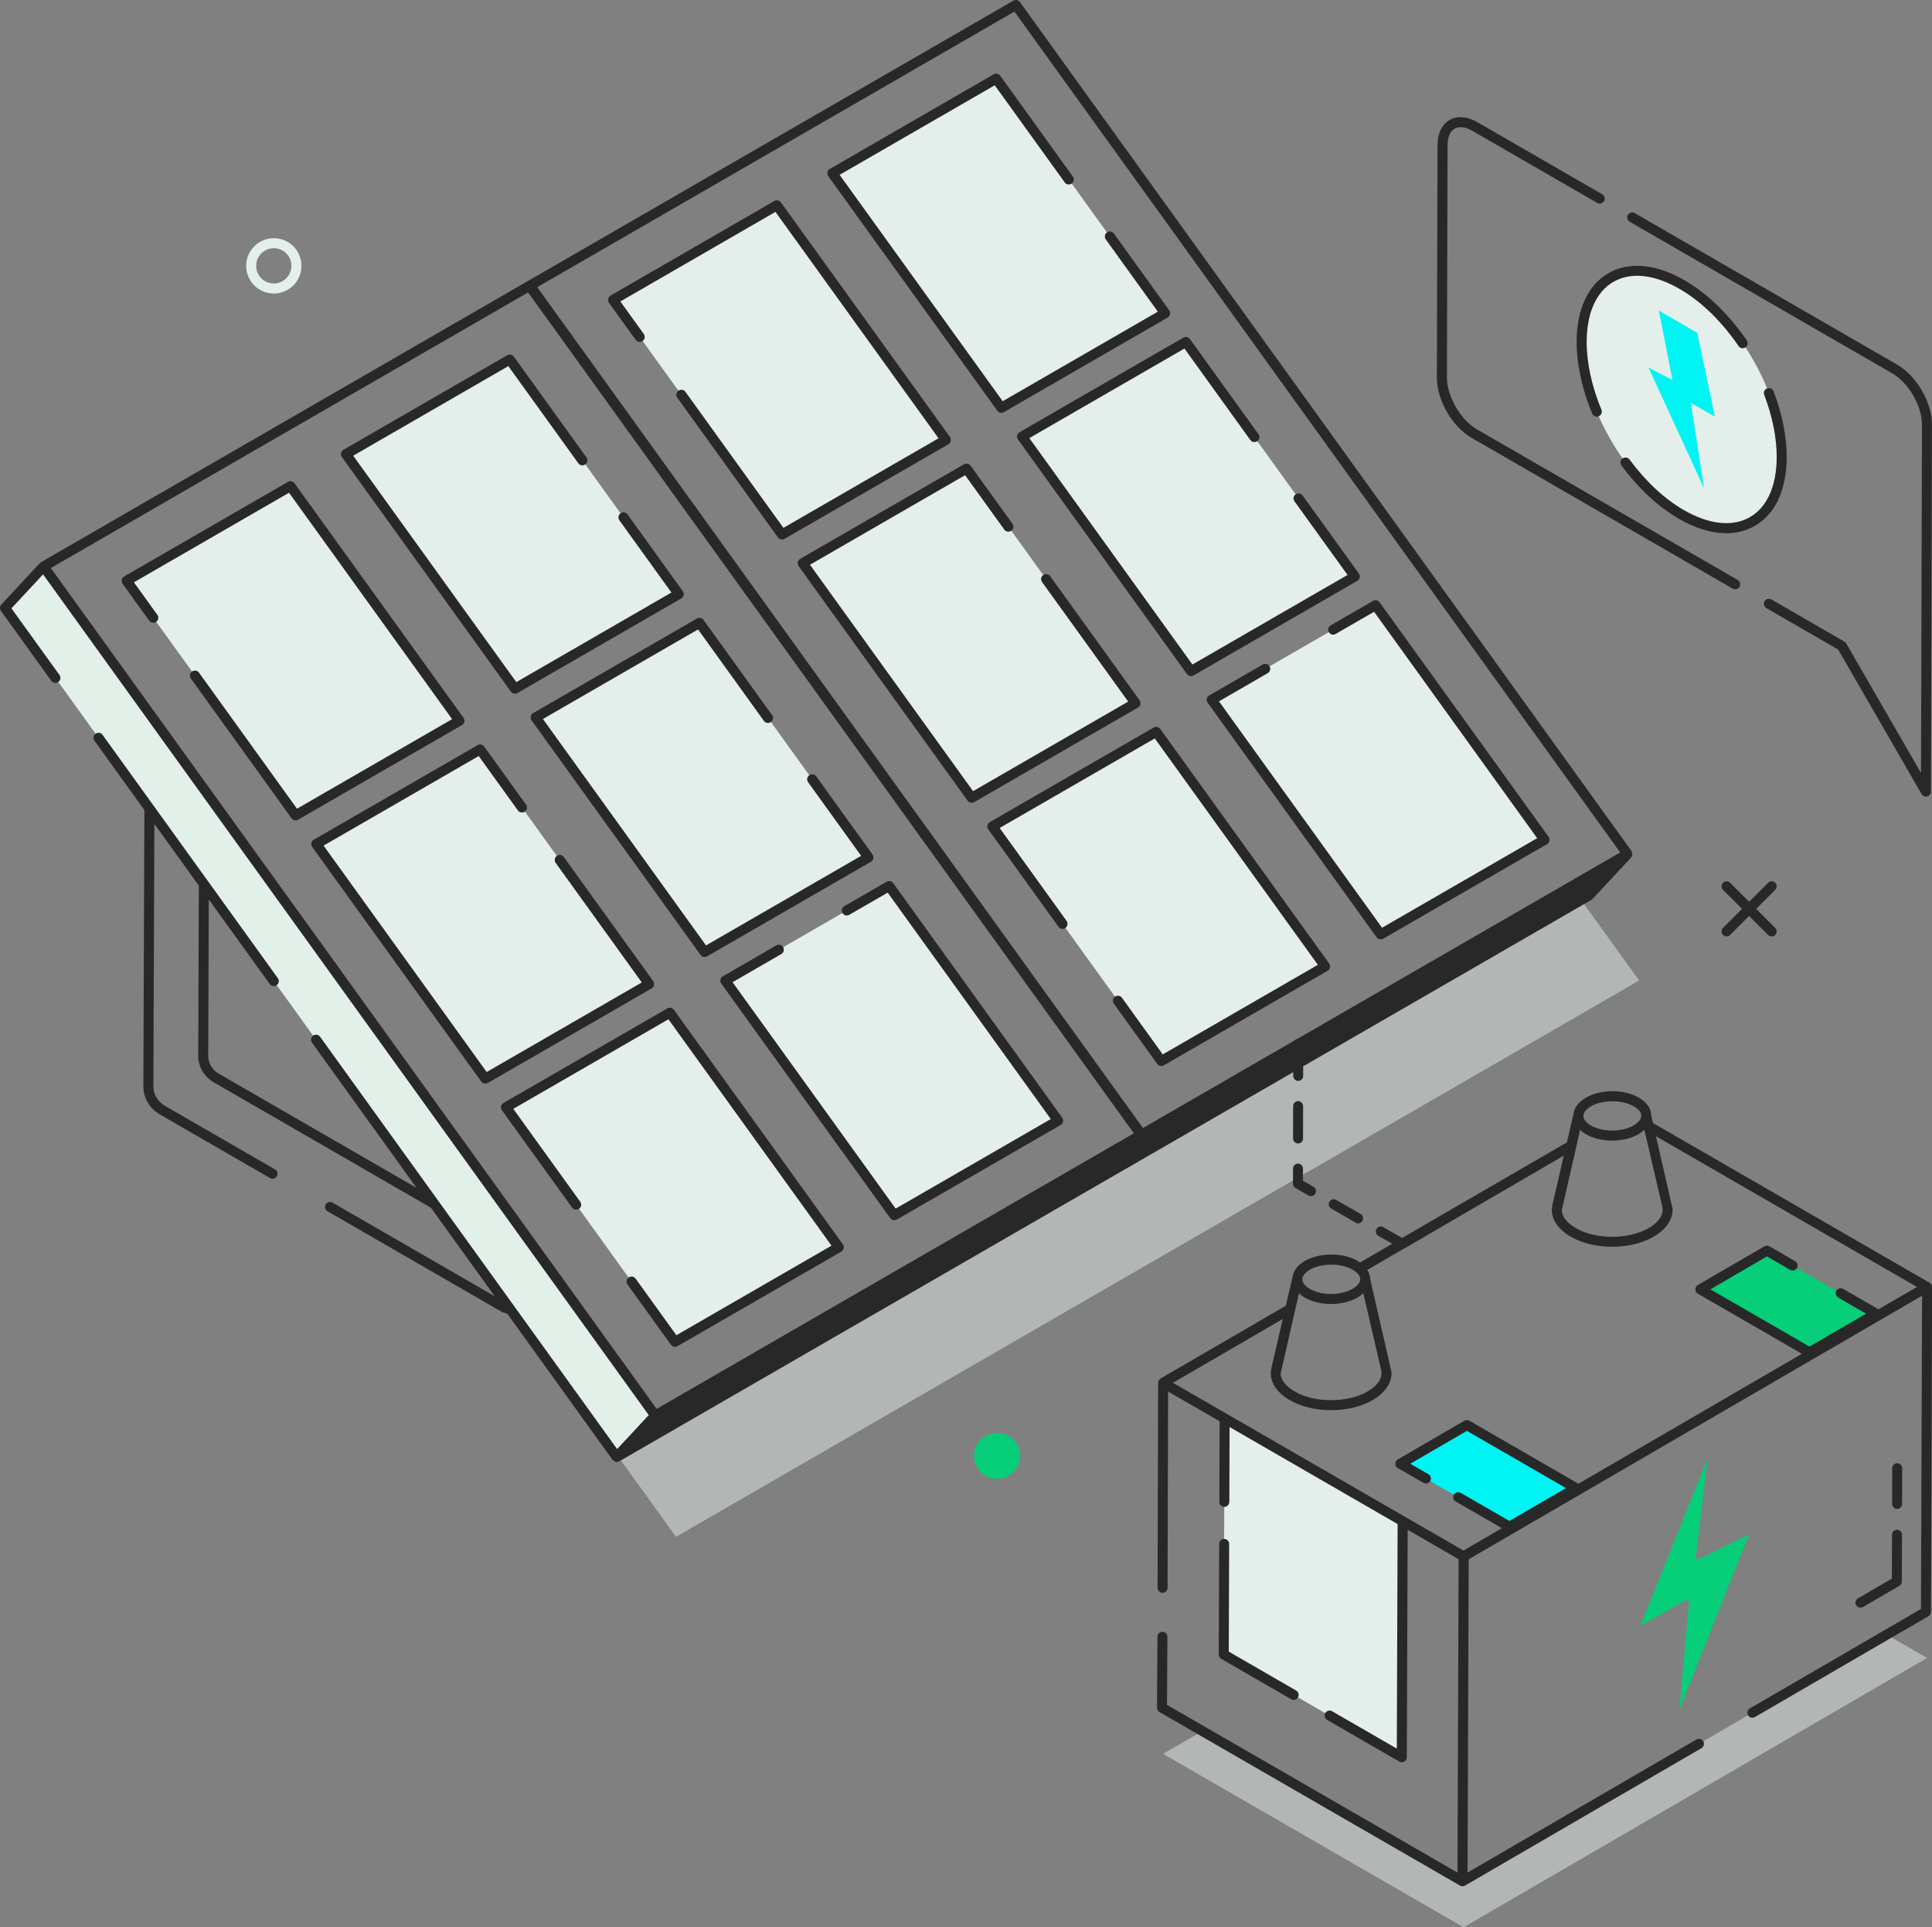
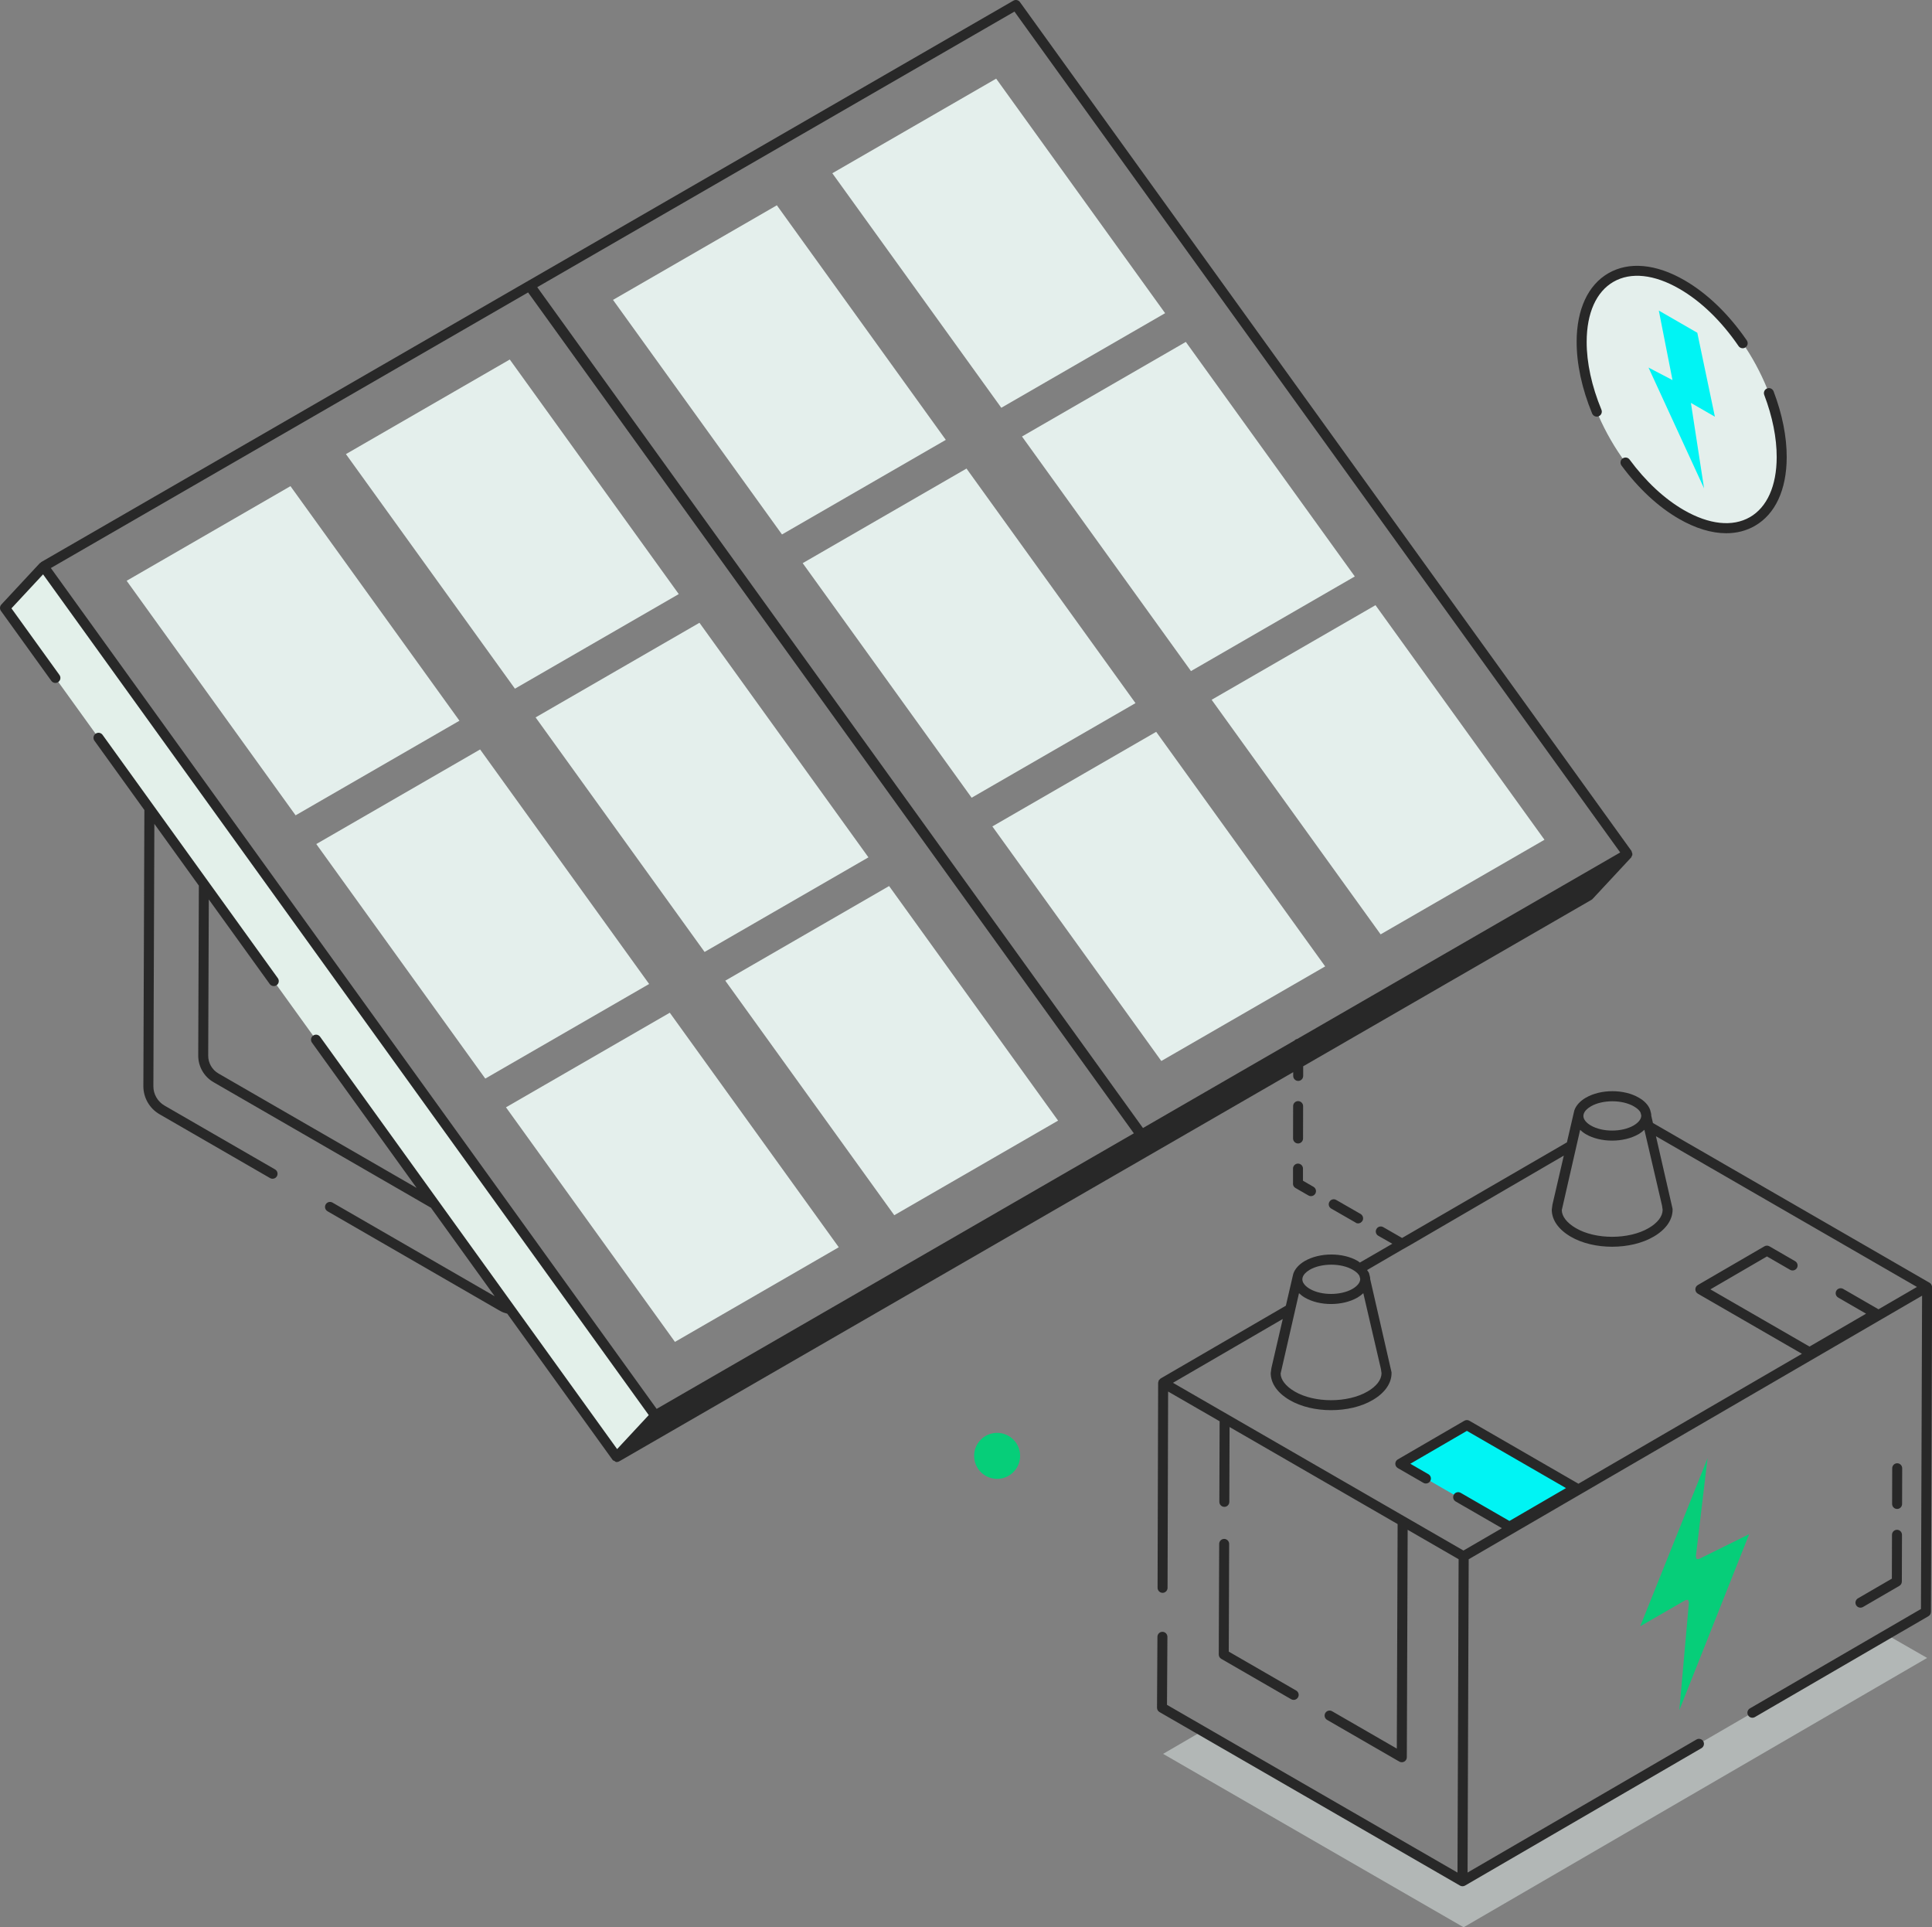
<svg xmlns="http://www.w3.org/2000/svg" id="a" viewBox="0 0 553.59 552.12">
  <rect x="0" y="0" width="553.59" height="552.12" fill="#808080" stroke="none" />
  <defs>
    <style>.b{fill:#e3f0ea;}.b,.c,.d,.e,.f,.g{stroke-width:0px;}.c,.g{fill:#e4efec;}.d{fill:#282828;}.e{fill:#06ce79;}.f{fill:#00f4f4;}.g{isolation:isolate;opacity:.5;}</style>
  </defs>
-   <polygon class="g" points="469.69 280.89 193.7 440.26 33.24 217.62 46.73 209.81 187.73 405.49 326.96 325.12 185.96 129.39 186.07 129.33 327.14 325.06 450.24 253.93 469.69 280.89" />
  <polygon class="g" points="552.19 474.96 419.38 552.12 333.27 502.44 344.52 495.9 419.04 538.93 486.79 499.57 502.1 490.68 540.6 468.31 552.19 474.96" />
-   <polyline class="e" points="513.67 362.55 506.31 358.31 487.25 369.39 518.51 387.44 537.58 376.36 527.44 370.5" />
  <polyline class="f" points="417.85 428.93 432.54 437.41 451.61 426.32 420.34 408.27 401.27 419.36 408.6 423.59" />
-   <polygon class="c" points="350.64 473.98 350.89 406.34 401.9 435.79 401.65 503.42 350.64 473.98" />
  <polygon class="e" points="489.29 417.72 489.03 419.81 485.92 445.91 486.13 446.61 486.78 446.63 501.2 439.51 482.54 486.51 481.18 489.94 481.42 487.4 483.94 459.04 483.69 458.32 482.98 458.38 469.99 465.88 488.11 420.69 489.29 417.72" />
  <polygon class="c" points="285.44 22.53 333.85 89.72 286.91 116.82 238.49 49.63 285.44 22.53" />
  <polygon class="c" points="222.6 58.81 271.01 126.01 224.07 153.11 175.65 85.91 222.6 58.81" />
  <polygon class="c" points="339.78 97.95 388.2 165.14 341.26 192.25 292.84 125.05 339.78 97.95" />
  <polygon class="c" points="276.94 134.23 325.36 201.43 278.41 228.53 230 161.33 276.94 134.23" />
  <polygon class="c" points="394.13 173.37 442.55 240.57 395.6 267.67 347.18 200.47 394.13 173.37" />
  <polygon class="c" points="331.29 209.65 379.71 276.85 332.76 303.95 284.35 236.75 331.29 209.65" />
  <polygon class="b" points="187.75 405.51 176.7 417.4 1.43 174.17 12.48 162.29 187.75 405.51" />
  <polygon class="c" points="146.07 102.99 194.49 170.19 147.55 197.29 99.12 130.09 146.07 102.99" />
  <polygon class="c" points="83.23 139.27 131.65 206.47 84.7 233.57 36.29 166.38 83.23 139.27" />
  <polygon class="c" points="200.42 178.41 248.84 245.61 201.89 272.71 153.47 205.52 200.42 178.41" />
  <polygon class="c" points="137.57 214.7 186 281.89 139.05 308.99 90.63 241.8 137.57 214.7" />
  <polygon class="c" points="254.76 253.83 303.18 321.03 256.24 348.13 207.82 280.94 254.76 253.83" />
  <polygon class="c" points="191.92 290.12 240.34 357.31 193.4 384.42 144.98 317.22 191.92 290.12" />
  <circle class="e" cx="285.71" cy="417.07" r="6.59" />
  <path class="c" d="M481.96,81.51c-15.81-9.13-28.71-1.85-28.76,16.37-.05,18.19,12.76,40.36,28.57,49.49,15.83,9.14,28.71,1.8,28.76-16.39.05-18.22-12.74-40.33-28.57-49.47Z" />
  <path class="d" d="M371.94,327.58c.79,0,1.43-.64,1.43-1.43l.02-9.27c0-.79-.64-1.43-1.43-1.44-.79,0-1.43.64-1.43,1.43l-.02,9.27c0,.79.64,1.43,1.43,1.44ZM370.48,339.09c0,.51.27.99.72,1.24l3.73,2.15c.22.13.47.19.72.19.49,0,.97-.26,1.24-.72.39-.69.16-1.56-.53-1.96l-3.01-1.74v-3.47c.01-.79-.63-1.43-1.42-1.44h0c-.79,0-1.43.64-1.43,1.43v4.3ZM380.93,344.28c-.4.69-.17,1.55.52,1.95l7,4.02c.17.17.46.23.69.23.52,0,.98-.29,1.26-.75.4-.69.11-1.55-.52-1.95l-7-4.02c-.69-.4-1.55-.17-1.95.52ZM553.48,368.28c-.03-.1-.03-.21-.08-.29-.12-.21-.3-.4-.52-.52l-79.25-45.76-.48-2.08c0-.23,0-.52-.1-.83l-.22-.84c-.48-1.36-1.61-2.57-3.24-3.5-4.24-2.48-10.9-2.48-15.19,0-1.69.99-2.84,2.27-3.31,3.69-.01.03,0,.06-.01.09,0,.01-.02.02-.02.04l-2.08,8.98-47.23,27.39-5.39-3.1c-.69-.4-1.55-.17-1.95.52-.4.69-.17,1.55.52,1.95l4.02,2.29-9.3,5.39c-.21-.14-.35-.32-.59-.45-4.23-2.48-10.89-2.48-15.19,0-1.69.99-2.84,2.27-3.31,3.7-.01.03,0,.06-.01.09,0,.01-.02.02-.02.04l-2.08,8.97-35.89,20.86c-.12.07-.19.18-.28.28-.08.08-.18.14-.24.24-.06.1-.06.23-.09.35-.03.12-.1.24-.1.37l-.16,58.72c0,.79.64,1.43,1.43,1.44h0c.79,0,1.43-.64,1.43-1.43l.16-56.24,14.76,8.52-.08,23.08c0,.79.64,1.44,1.43,1.44h0c.79,0,1.43-.64,1.43-1.43l.07-21.44,48.15,27.8-.23,64.32-18.54-10.7c-.67-.4-1.56-.17-1.96.52-.39.69-.16,1.56.53,1.96l20.68,11.94c.22.13.47.19.72.19s.49-.06.72-.19c.44-.25.72-.73.72-1.24l.24-65.16,14.6,8.43-.17,47.89-.15,41.88-83.24-48.05.12-19.48c0-.79-.63-1.44-1.42-1.44h-.01c-.79,0-1.43.64-1.43,1.43l-.12,20.31c0,.52.27.99.72,1.25l86.1,49.71c.22.13.47.19.72.19s.49-.06.72-.19c0,0,0,0,0,0,0,0,0,0,0,0l67.75-39.37c.68-.4.91-1.28.52-1.96-.4-.69-1.28-.92-1.96-.52l-65.58,38.11.14-40.41.18-49.34,129.91-75.5-.32,89.75-49.02,28.48c-.68.4-.91,1.28-.52,1.96.39.69,1.27.92,1.96.52l49.73-28.9c.44-.26.71-.73.71-1.24l.34-93.08s0,0,0,0,0,0,0,0c0-.15-.07-.28-.11-.42ZM452.76,323.67c.47.45,1,.87,1.63,1.24,2.11,1.23,4.82,1.85,7.54,1.85s5.45-.62,7.6-1.86c.63-.38,1.17-.8,1.65-1.24l5.06,21.73.17,1.21c-.02,1.87-1.43,3.71-3.99,5.21-5.7,3.34-15.27,3.34-20.91,0-2.57-1.5-3.98-3.37-4-5.14l5.26-23ZM455.84,316.94c1.68-.97,3.93-1.45,6.17-1.45s4.48.49,6.15,1.46c1.03.58,1.73,1.28,1.93,1.84l.19.73v.11c0,.97-.78,1.96-2.2,2.8-3.34,1.93-8.95,1.94-12.24,0-.8-.46-2.58-1.7-2.03-3.36.25-.76.95-1.49,2.03-2.12ZM372.22,370.47c.47.45,1,.87,1.63,1.24,2.11,1.24,4.82,1.86,7.54,1.86s5.45-.62,7.6-1.86c.64-.38,1.18-.8,1.65-1.24l5.05,21.73.17,1.21c-.02,1.87-1.43,3.71-3.99,5.21-5.7,3.34-15.26,3.34-20.91,0-2.57-1.5-3.99-3.37-4.01-5.14l5.26-23ZM375.3,363.75c1.68-.97,3.93-1.45,6.17-1.45s4.48.49,6.15,1.46c1.03.58,1.73,1.28,1.93,1.83l.2.74v.1c0,.96-.78,1.96-2.2,2.8-3.35,1.93-8.95,1.94-12.24,0-.8-.46-2.58-1.7-2.03-3.36.25-.76.95-1.49,2.03-2.12ZM367.55,377.9l-3.24,13.99-.2,1.47c0,2.94,1.92,5.68,5.41,7.72,3.27,1.93,7.57,2.9,11.88,2.9s8.63-.96,11.92-2.9c3.49-2.04,5.41-4.78,5.41-7.72v-.06c0-.06,0-.13-.01-.2l-6.11-26.68c0-.23,0-.54-.11-.83l-.22-.85c-.11-.32-.38-.6-.56-.9l10.08-5.87,2.24-1.26,44.05-25.66-3.25,14.02-.2,1.47c0,2.94,1.92,5.68,5.4,7.72,3.27,1.93,7.57,2.9,11.89,2.9s8.63-.97,11.92-2.9c3.49-2.04,5.41-4.78,5.41-7.72v-.06c0-.06,0-.13-.01-.2l-4.76-20.78,74.79,43.18-11.02,6.4-10.12-5.84c-.68-.39-1.56-.17-1.96.52-.39.69-.16,1.56.53,1.96l7.99,4.62-16.21,9.42-28.4-16.39,16.21-9.43,6.63,3.83c.67.39,1.55.16,1.96-.52.39-.69.16-1.56-.53-1.96l-7.35-4.25c-.45-.26-.99-.26-1.44,0l-19.08,11.09c-.44.26-.71.73-.71,1.24s.27.98.72,1.24l29.82,17.22-64.04,37.22-31.25-18.04c-.45-.26-.99-.26-1.44,0l-19.07,11.08c-.44.26-.71.73-.71,1.24s.27.98.72,1.24l7.33,4.23c.67.39,1.56.16,1.96-.52.39-.69.16-1.56-.53-1.96l-5.18-2.99,16.21-9.42,28.4,16.39-16.21,9.42-13.97-8.06c-.67-.39-1.56-.17-1.96.52-.39.69-.16,1.56.53,1.96l13.24,7.65-11.01,6.4-83.24-48.05,31.42-18.26Z" />
  <path class="d" d="M350.77,440.86h0c-.79,0-1.43.64-1.43,1.43l-.12,31.68c0,.52.27.99.72,1.25l20.03,11.57c.22.13.47.19.72.19.49,0,.97-.26,1.24-.72.39-.69.16-1.56-.53-1.96l-19.31-11.15.11-30.85c0-.79-.64-1.44-1.43-1.44ZM543.59,432.28h0c.79,0,1.43-.64,1.43-1.43l.03-10.22c0-.79-.64-1.44-1.43-1.44h0c-.79,0-1.43.64-1.43,1.43l-.03,10.22c0,.79.64,1.44,1.43,1.44ZM542.08,452.25l-9.71,5.64c-.68.4-.91,1.28-.52,1.96.26.46.75.71,1.24.71.25,0,.49-.06.72-.19l10.43-6.06c.44-.26.71-.73.71-1.24l.04-13.38c0-.79-.64-1.44-1.43-1.44h0c-.79,0-1.43.64-1.43,1.43l-.04,12.56ZM370.55,307.13v1.09c0,.79.64,1.43,1.43,1.44.79,0,1.43-.64,1.43-1.43v-2.76s82.6-47.69,82.6-47.69c.12-.07.24-.16.33-.26l11.05-11.88c.12-.13.12-.3.19-.45.04-.09.14-.13.16-.23,0-.04-.03-.07-.02-.11.04-.28-.04-.55-.17-.81-.03-.07,0-.15-.04-.22L292.25.59c-.43-.59-1.24-.77-1.88-.4l-139.24,80.39s-.02.05-.04.06c-.03.01-.06,0-.09.01L11.77,161.04c-.07.04-.07.13-.13.18-.06.05-.15.03-.2.08L.38,173.19c-.46.5-.51,1.26-.11,1.82l14.44,20.04c.46.64,1.35.79,2.01.32.64-.46.78-1.36.32-2l-13.76-19.09,9.06-9.74,173.55,240.85-9.06,9.74-85.11-118.12c-.46-.65-1.36-.8-2.01-.32-.64.46-.78,1.36-.32,2l29.99,41.62-56.78-32.78c-1.82-1.05-2.95-3.01-2.94-5.11l.17-44.75,17.45,24.22c.28.39.72.6,1.17.6.29,0,.58-.09.84-.27.64-.46.78-1.36.32-2l-50.22-69.7c-.47-.65-1.36-.79-2.01-.32-.64.46-.78,1.36-.32,2l14.31,19.86-.29,79.09c-.01,3.31,1.76,6.4,4.64,8.06l31.66,18.28c.67.39,1.56.17,1.96-.52.39-.69.16-1.56-.53-1.96l-31.66-18.28c-1.98-1.15-3.22-3.28-3.2-5.57l.28-75.14,12.75,17.7-.18,48.7c0,3.13,1.67,6.04,4.38,7.6l62.29,35.96,18.27,25.36-46.46-26.82c-.67-.4-1.56-.17-1.96.52-.39.69-.16,1.56.53,1.96l49.45,28.55c.64.37,1.34.61,2.05.79l30.19,41.9s.02,0,.03.02c0,.01,0,.03.01.04.11.14.3.13.45.22.2.12.35.31.58.32.03,0,.06,0,.09,0,.25,0,.49-.06.72-.19l139.24-80.39s.05-.04.08-.06c.02,0,.03,0,.05-.01l53.77-31.04ZM151.32,83.78l173.57,240.89-11.54,6.66-125.2,72.28L14.57,162.73l136.74-78.95ZM290.68,3.32l173.57,240.89-11.54,6.66-81,46.76c-.33.07-.6.21-.81.46l-43.4,25.06L153.94,82.27,290.68,3.32Z" />
-   <path class="d" d="M285.75,117.66c.28.39.72.6,1.17.6.25,0,.49-.06.72-.19l46.94-27.1c.35-.2.6-.54.68-.94.08-.39,0-.81-.24-1.14l-15.84-21.98c-.46-.65-1.36-.79-2.01-.32-.64.46-.78,1.36-.32,2l14.91,20.69-44.45,25.66-46.73-64.85,44.45-25.66,20.05,27.82c.46.64,1.36.79,2.01.32.64-.46.78-1.36.32-2l-20.81-28.88c-.44-.6-1.25-.77-1.88-.4l-46.94,27.1c-.35.2-.6.54-.68.94-.08.39,0,.81.24,1.14l48.42,67.19ZM272.42,126.31c.08-.39,0-.81-.24-1.14l-48.42-67.2c-.43-.6-1.25-.77-1.88-.4l-46.94,27.1c-.35.2-.6.54-.68.94-.08.39,0,.81.24,1.14l7.64,10.61c.46.64,1.36.79,2.01.32.64-.46.78-1.36.32-2l-6.72-9.32,44.45-25.66,46.73,64.86-44.45,25.66-28.08-38.97c-.46-.65-1.36-.8-2.01-.32-.64.46-.78,1.36-.32,2l28.84,40.03c.28.39.72.6,1.17.6.25,0,.49-.06.72-.19l46.95-27.1c.35-.2.6-.54.68-.94ZM291.44,124.75c-.08.39,0,.81.24,1.14l48.42,67.2c.28.39.72.6,1.17.6.25,0,.49-.06.72-.19l46.94-27.1c.35-.2.6-.54.68-.94.08-.39,0-.81-.24-1.14l-16.12-22.38c-.46-.65-1.36-.79-2.01-.32-.64.46-.78,1.36-.32,2l15.2,21.09-44.45,25.66-46.73-64.86,44.45-25.66,18.87,26.2c.46.64,1.35.78,2.01.32.64-.46.78-1.36.32-2l-19.64-27.25c-.43-.6-1.25-.77-1.88-.4l-46.94,27.1c-.35.2-.6.54-.68.94ZM326.76,201.73c.08-.39,0-.81-.24-1.14l-25.6-35.53c-.46-.65-1.36-.8-2.01-.32-.64.46-.78,1.36-.32,2l24.68,34.25-44.45,25.66-46.73-64.86,44.45-25.66,11.23,15.59c.46.64,1.36.79,2.01.32.64-.46.78-1.36.32-2l-11.99-16.64c-.43-.6-1.24-.77-1.88-.4l-46.95,27.1c-.35.2-.6.54-.68.94-.08.39,0,.81.24,1.14l48.42,67.2c.28.39.72.6,1.17.6.25,0,.49-.06.72-.19l46.94-27.1c.35-.2.6-.54.68-.94ZM380.76,181.09c.4.69,1.29.92,1.96.52l11.01-6.35,46.73,64.86-44.45,25.66-46.73-64.86,13.97-8.07c.68-.39.92-1.27.53-1.96-.4-.69-1.29-.92-1.96-.52l-15.34,8.86c-.35.2-.6.54-.68.94-.08.39,0,.81.24,1.14l48.41,67.2c.28.39.72.6,1.17.6.25,0,.49-.06.72-.19l46.95-27.1c.35-.2.6-.54.68-.94.08-.39,0-.81-.24-1.14l-48.42-67.2c-.43-.6-1.24-.77-1.88-.4l-12.13,7c-.68.39-.92,1.27-.53,1.96ZM332.76,305.39c.25,0,.49-.06.72-.19l46.94-27.1c.35-.2.6-.54.68-.94.08-.39,0-.81-.24-1.14l-48.41-67.2c-.43-.59-1.25-.77-1.88-.4l-46.95,27.1c-.35.2-.6.54-.68.94-.08.39,0,.81.24,1.14l20.11,27.9c.46.64,1.36.79,2.01.32.64-.46.78-1.36.32-2l-19.18-26.62,44.45-25.66,46.73,64.86-44.45,25.66-11.68-16.21c-.46-.64-1.36-.8-2.01-.32-.64.46-.78,1.36-.32,2l12.44,17.26c.28.39.72.6,1.17.6ZM146.38,198.13c.28.39.72.6,1.17.6.25,0,.49-.06.72-.19l46.94-27.1c.35-.2.6-.54.68-.94.08-.39,0-.81-.24-1.14l-15.84-21.98c-.47-.65-1.36-.79-2.01-.32-.64.46-.78,1.36-.32,2l14.91,20.69-44.45,25.66-46.73-64.86,44.45-25.66,20.05,27.83c.46.64,1.36.78,2.01.32.64-.46.78-1.36.32-2l-20.81-28.88c-.43-.6-1.24-.77-1.88-.4l-46.94,27.1c-.35.2-.6.54-.68.94-.08.39,0,.81.24,1.14l48.42,67.2ZM35.12,167.21l7.64,10.61c.46.64,1.35.78,2.01.32.64-.46.78-1.36.32-2l-6.72-9.32,44.45-25.66,46.73,64.86-44.45,25.66-28.08-38.98c-.46-.65-1.36-.79-2.01-.32-.64.46-.78,1.36-.32,2l28.84,40.03c.28.39.72.6,1.17.6.25,0,.49-.06.72-.19l46.95-27.1c.35-.2.6-.54.68-.94.08-.39,0-.81-.24-1.14l-48.42-67.2c-.43-.6-1.25-.77-1.88-.4l-46.94,27.1c-.35.2-.6.54-.68.94-.08.39,0,.81.24,1.14ZM152.07,205.22c-.08.39,0,.81.24,1.14l48.42,67.2c.28.39.72.6,1.17.6.25,0,.49-.06.72-.19l46.94-27.1c.35-.2.6-.54.68-.94.08-.39,0-.81-.24-1.14l-16.12-22.38c-.46-.64-1.36-.8-2.01-.32-.64.46-.78,1.36-.32,2l15.2,21.09-44.45,25.66-46.73-64.86,44.45-25.66,18.87,26.2c.46.64,1.36.79,2.01.32.64-.46.78-1.36.32-2l-19.64-27.25c-.44-.6-1.25-.77-1.88-.4l-46.94,27.1c-.35.2-.6.54-.68.94ZM187.4,282.19c.08-.39,0-.81-.24-1.14l-25.61-35.53c-.47-.64-1.36-.8-2.01-.32-.64.46-.78,1.36-.32,2l24.68,34.25-44.45,25.66-46.73-64.86,44.45-25.66,11.23,15.59c.46.64,1.36.78,2.01.32.64-.46.78-1.36.32-2l-11.99-16.64c-.43-.6-1.25-.77-1.88-.4l-46.95,27.1c-.35.2-.6.54-.68.94-.08.39,0,.81.24,1.14l48.42,67.2c.28.39.72.6,1.17.6.25,0,.49-.06.72-.19l46.95-27.1c.35-.2.6-.54.68-.94ZM241.39,261.55c.4.69,1.28.92,1.96.52l11.01-6.35,46.73,64.86-44.45,25.66-46.73-64.86,13.97-8.07c.68-.39.92-1.27.53-1.96-.41-.69-1.29-.92-1.96-.52l-15.34,8.86c-.35.2-.6.54-.68.94-.08.39,0,.81.24,1.14l48.41,67.2c.28.39.72.6,1.17.6.25,0,.49-.06.72-.19l46.95-27.1c.35-.2.6-.54.68-.94.08-.39,0-.81-.24-1.14l-48.42-67.2c-.43-.6-1.25-.77-1.88-.4l-12.13,7c-.68.39-.92,1.27-.53,1.96ZM193.09,289.28c-.43-.6-1.24-.77-1.88-.4l-46.95,27.1c-.35.2-.6.54-.68.94-.08.39,0,.81.24,1.14l20.11,27.9c.46.64,1.35.79,2.01.32.64-.46.78-1.36.32-2l-19.18-26.62,44.45-25.66,46.73,64.85-44.45,25.66-11.68-16.21c-.46-.65-1.36-.8-2.01-.32-.64.46-.78,1.36-.32,2l12.44,17.26c.28.39.72.6,1.17.6.25,0,.49-.06.72-.19l46.94-27.1c.35-.2.6-.54.68-.94.08-.39,0-.81-.24-1.14l-48.41-67.19ZM508.67,252.89c-.56-.56-1.47-.56-2.03,0l-5.45,5.45-5.45-5.45c-.56-.56-1.47-.56-2.03,0s-.56,1.47,0,2.03l5.45,5.45-5.45,5.45c-.56.56-.56,1.47,0,2.03.28.28.64.42,1.01.42s.73-.14,1.01-.42l5.45-5.45,5.45,5.45c.28.28.64.42,1.01.42s.73-.14,1.01-.42c.56-.56.56-1.47,0-2.03l-5.45-5.45,5.45-5.45c.56-.56.56-1.47,0-2.03ZM542.17,106.93c4.73,2.73,8.57,9.37,8.55,14.81l-.28,99.7-21.43-37.12c-.13-.22-.31-.4-.53-.52l-20.91-12.07c-.68-.4-1.56-.17-1.96.52-.39.69-.16,1.56.53,1.96l20.58,11.88,23.89,41.4c.26.45.74.72,1.24.72.12,0,.25-.02.37-.05.63-.17,1.06-.73,1.06-1.38l.3-105.02c.02-6.46-4.36-14.06-9.98-17.3l-75.19-43.41c-.67-.4-1.56-.17-1.96.52-.39.69-.16,1.56.53,1.96l75.19,43.41ZM421.72,125.46l74.77,43.17c.22.13.47.19.72.19.49,0,.97-.26,1.24-.72.39-.69.16-1.56-.53-1.96l-74.77-43.17c-4.65-2.68-8.57-9.48-8.55-14.84l.18-66.53c0-2.31.72-3.99,2.01-4.73,1.28-.75,3.13-.53,5.17.65l35.7,20.61c.67.39,1.55.16,1.96-.52.39-.69.16-1.56-.53-1.96l-35.7-20.61c-2.96-1.71-5.81-1.94-8.04-.66-2.21,1.27-3.43,3.83-3.45,7.21l-.18,66.53c-.02,6.48,4.36,14.09,9.98,17.33Z" />
  <path class="d" d="M501.41,148.15c-4.98,2.86-11.69,2.14-18.91-2.02-5.57-3.21-10.95-8.22-15.57-14.48-.47-.64-1.36-.77-2.01-.3-.64.47-.77,1.37-.3,2.01,4.85,6.58,10.54,11.86,16.44,15.26,4.76,2.75,9.38,4.14,13.57,4.14,2.99,0,5.75-.7,8.2-2.11,5.87-3.37,9.1-10.35,9.13-19.65.02-5.87-1.28-12.4-3.76-18.89-.29-.74-1.11-1.12-1.85-.83-.74.28-1.11,1.11-.83,1.85,2.35,6.16,3.59,12.33,3.57,17.86-.02,8.23-2.76,14.33-7.69,17.17ZM451.77,97.88c-.02,6.4,1.52,13.52,4.44,20.59.23.55.77.89,1.33.89.18,0,.37-.03.55-.11.73-.3,1.08-1.14.78-1.87-2.78-6.72-4.25-13.46-4.23-19.49.02-8.23,2.75-14.32,7.68-17.16,4.99-2.87,11.7-2.14,18.92,2.03,6.17,3.56,12.02,9.22,16.92,16.38.44.66,1.36.82,1.99.37.65-.45.82-1.34.37-1.99-5.15-7.5-11.32-13.46-17.85-17.23-8.15-4.71-15.89-5.42-21.79-2.03-5.85,3.37-9.09,10.34-9.12,19.64Z" />
  <polygon class="f" points="472.36 105.3 488.28 139.91 484.51 115.42 491.38 119.38 486.34 95.33 475.31 88.97 479.23 108.88 472.36 105.3" />
-   <path class="b" d="M78.45,84.08c-4.37,0-7.92-3.55-7.92-7.92s3.55-7.92,7.92-7.92,7.92,3.48,7.92,7.92-3.55,7.92-7.92,7.92ZM78.45,71.11c-2.78,0-5.05,2.27-5.05,5.05s2.27,5.05,5.05,5.05,5.05-2.27,5.05-5.05-2.22-5.05-5.05-5.05Z" />
</svg>